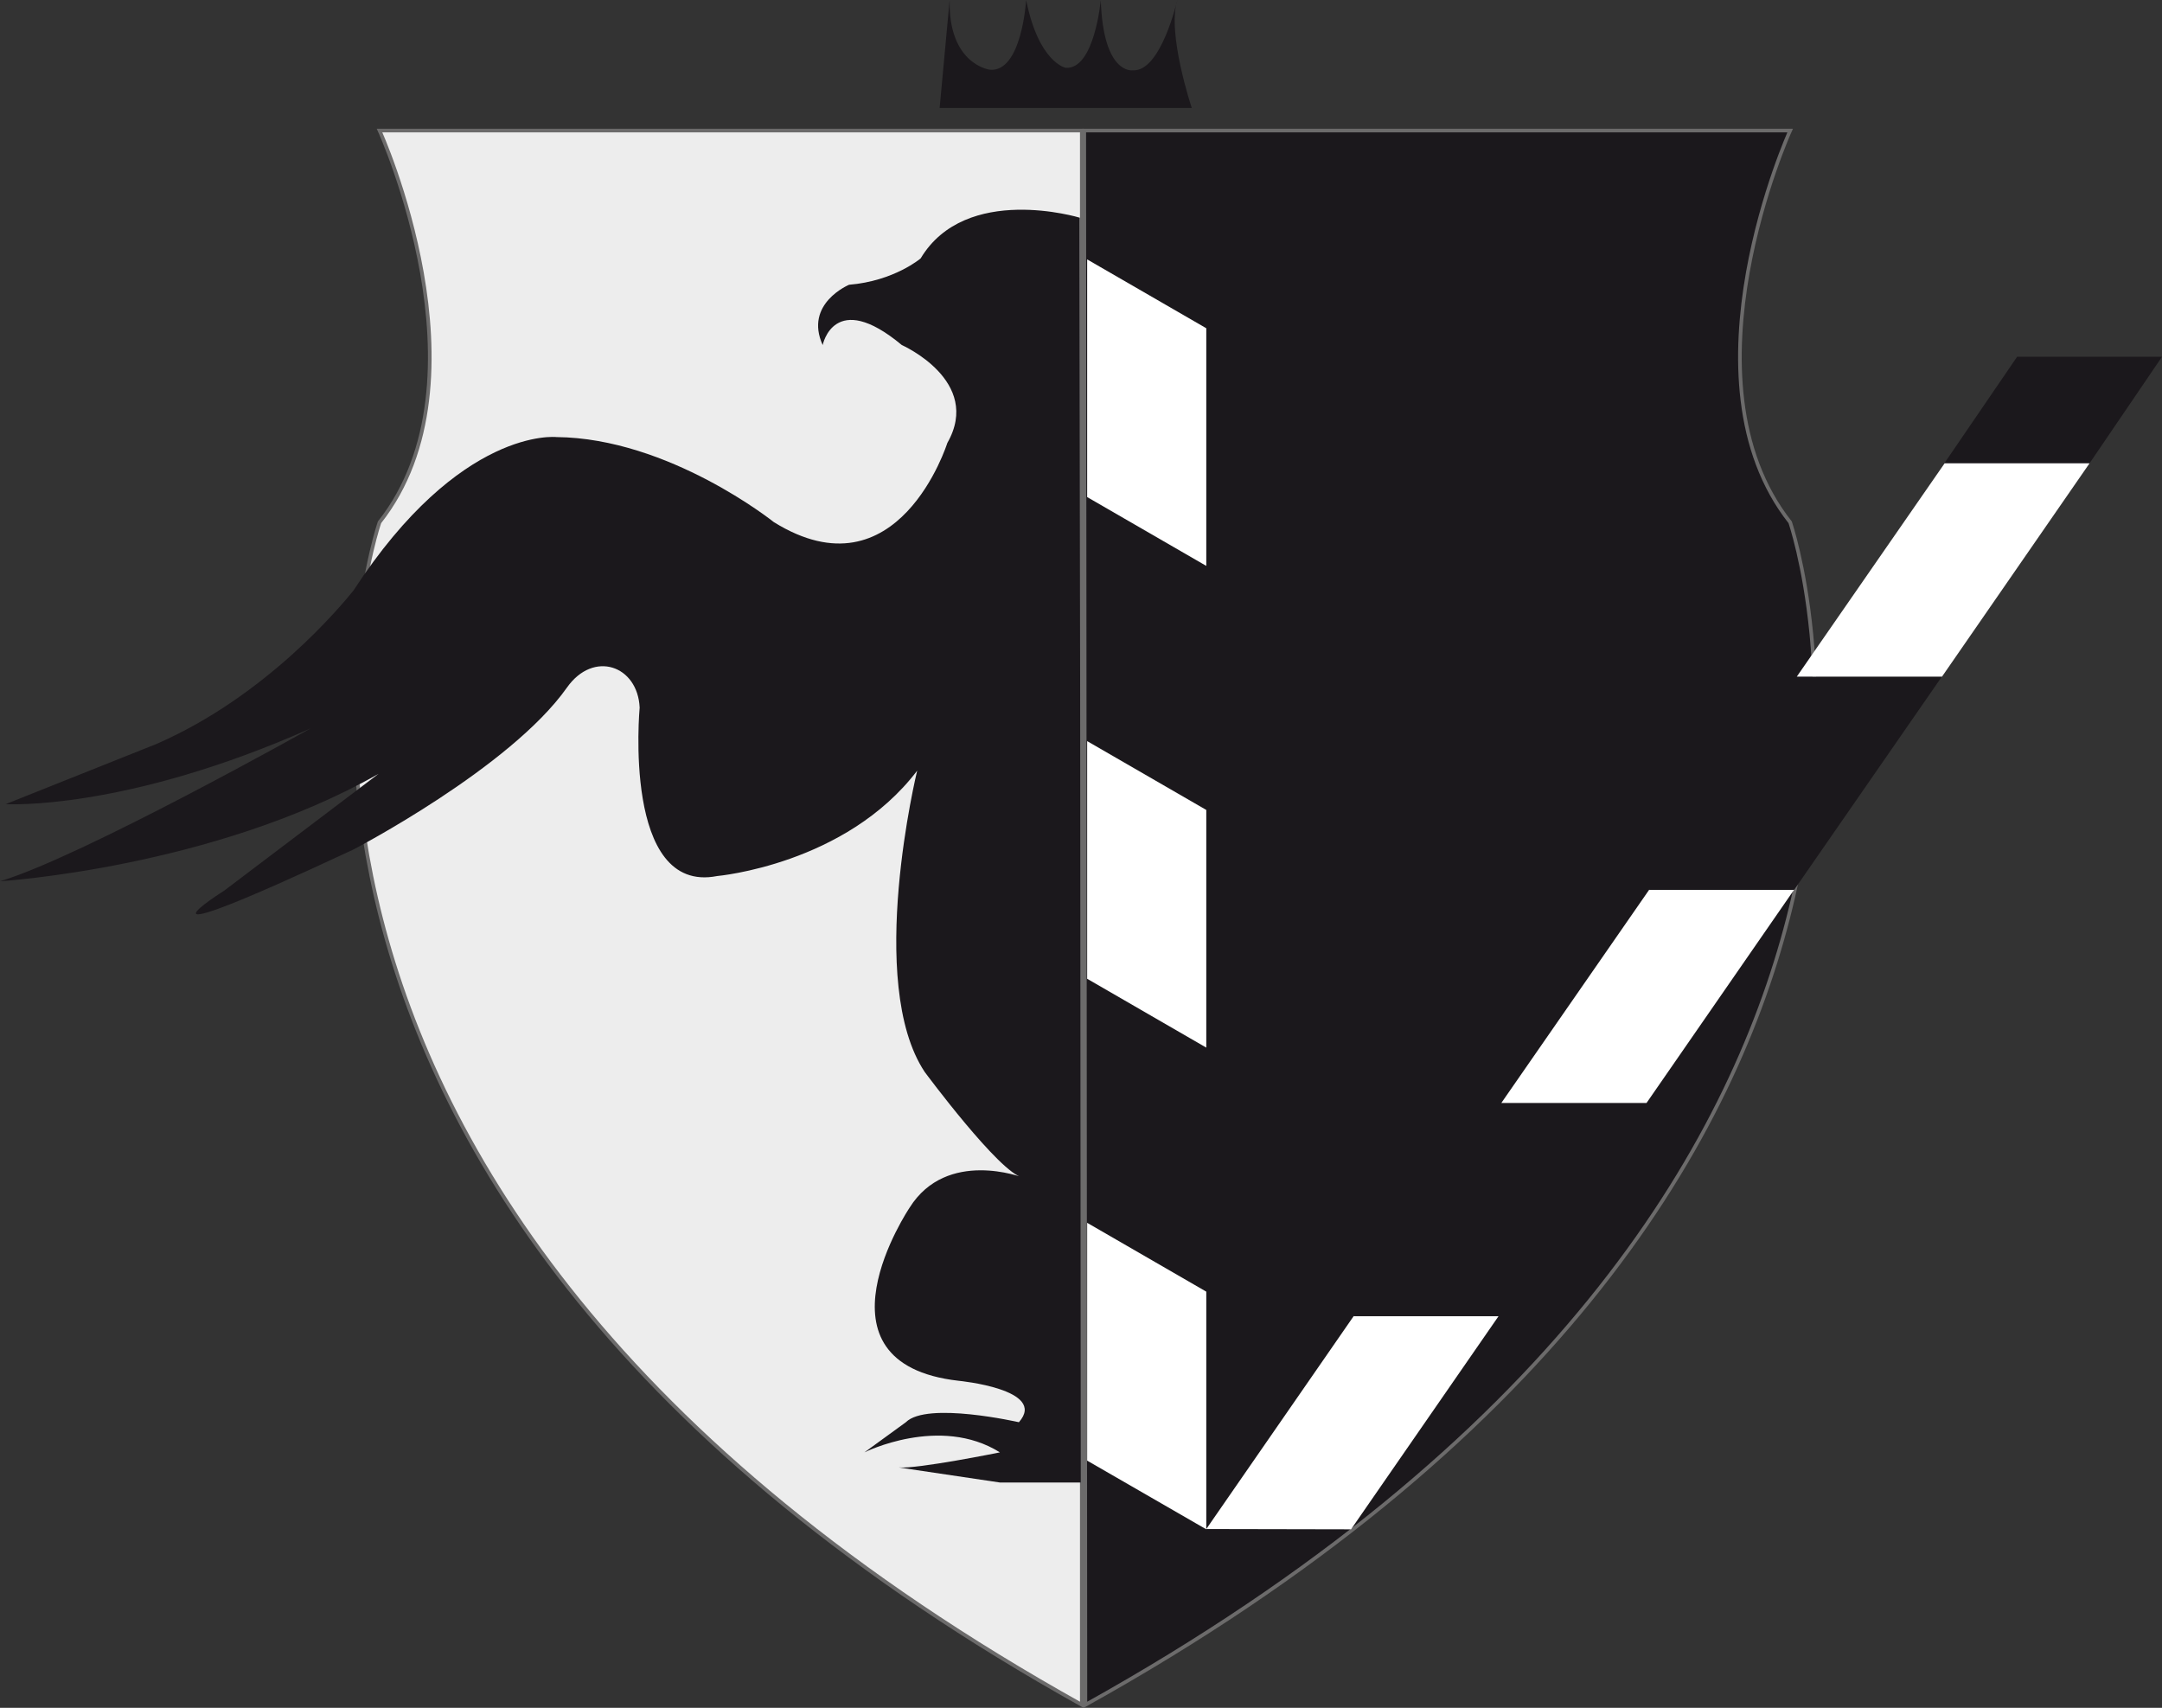
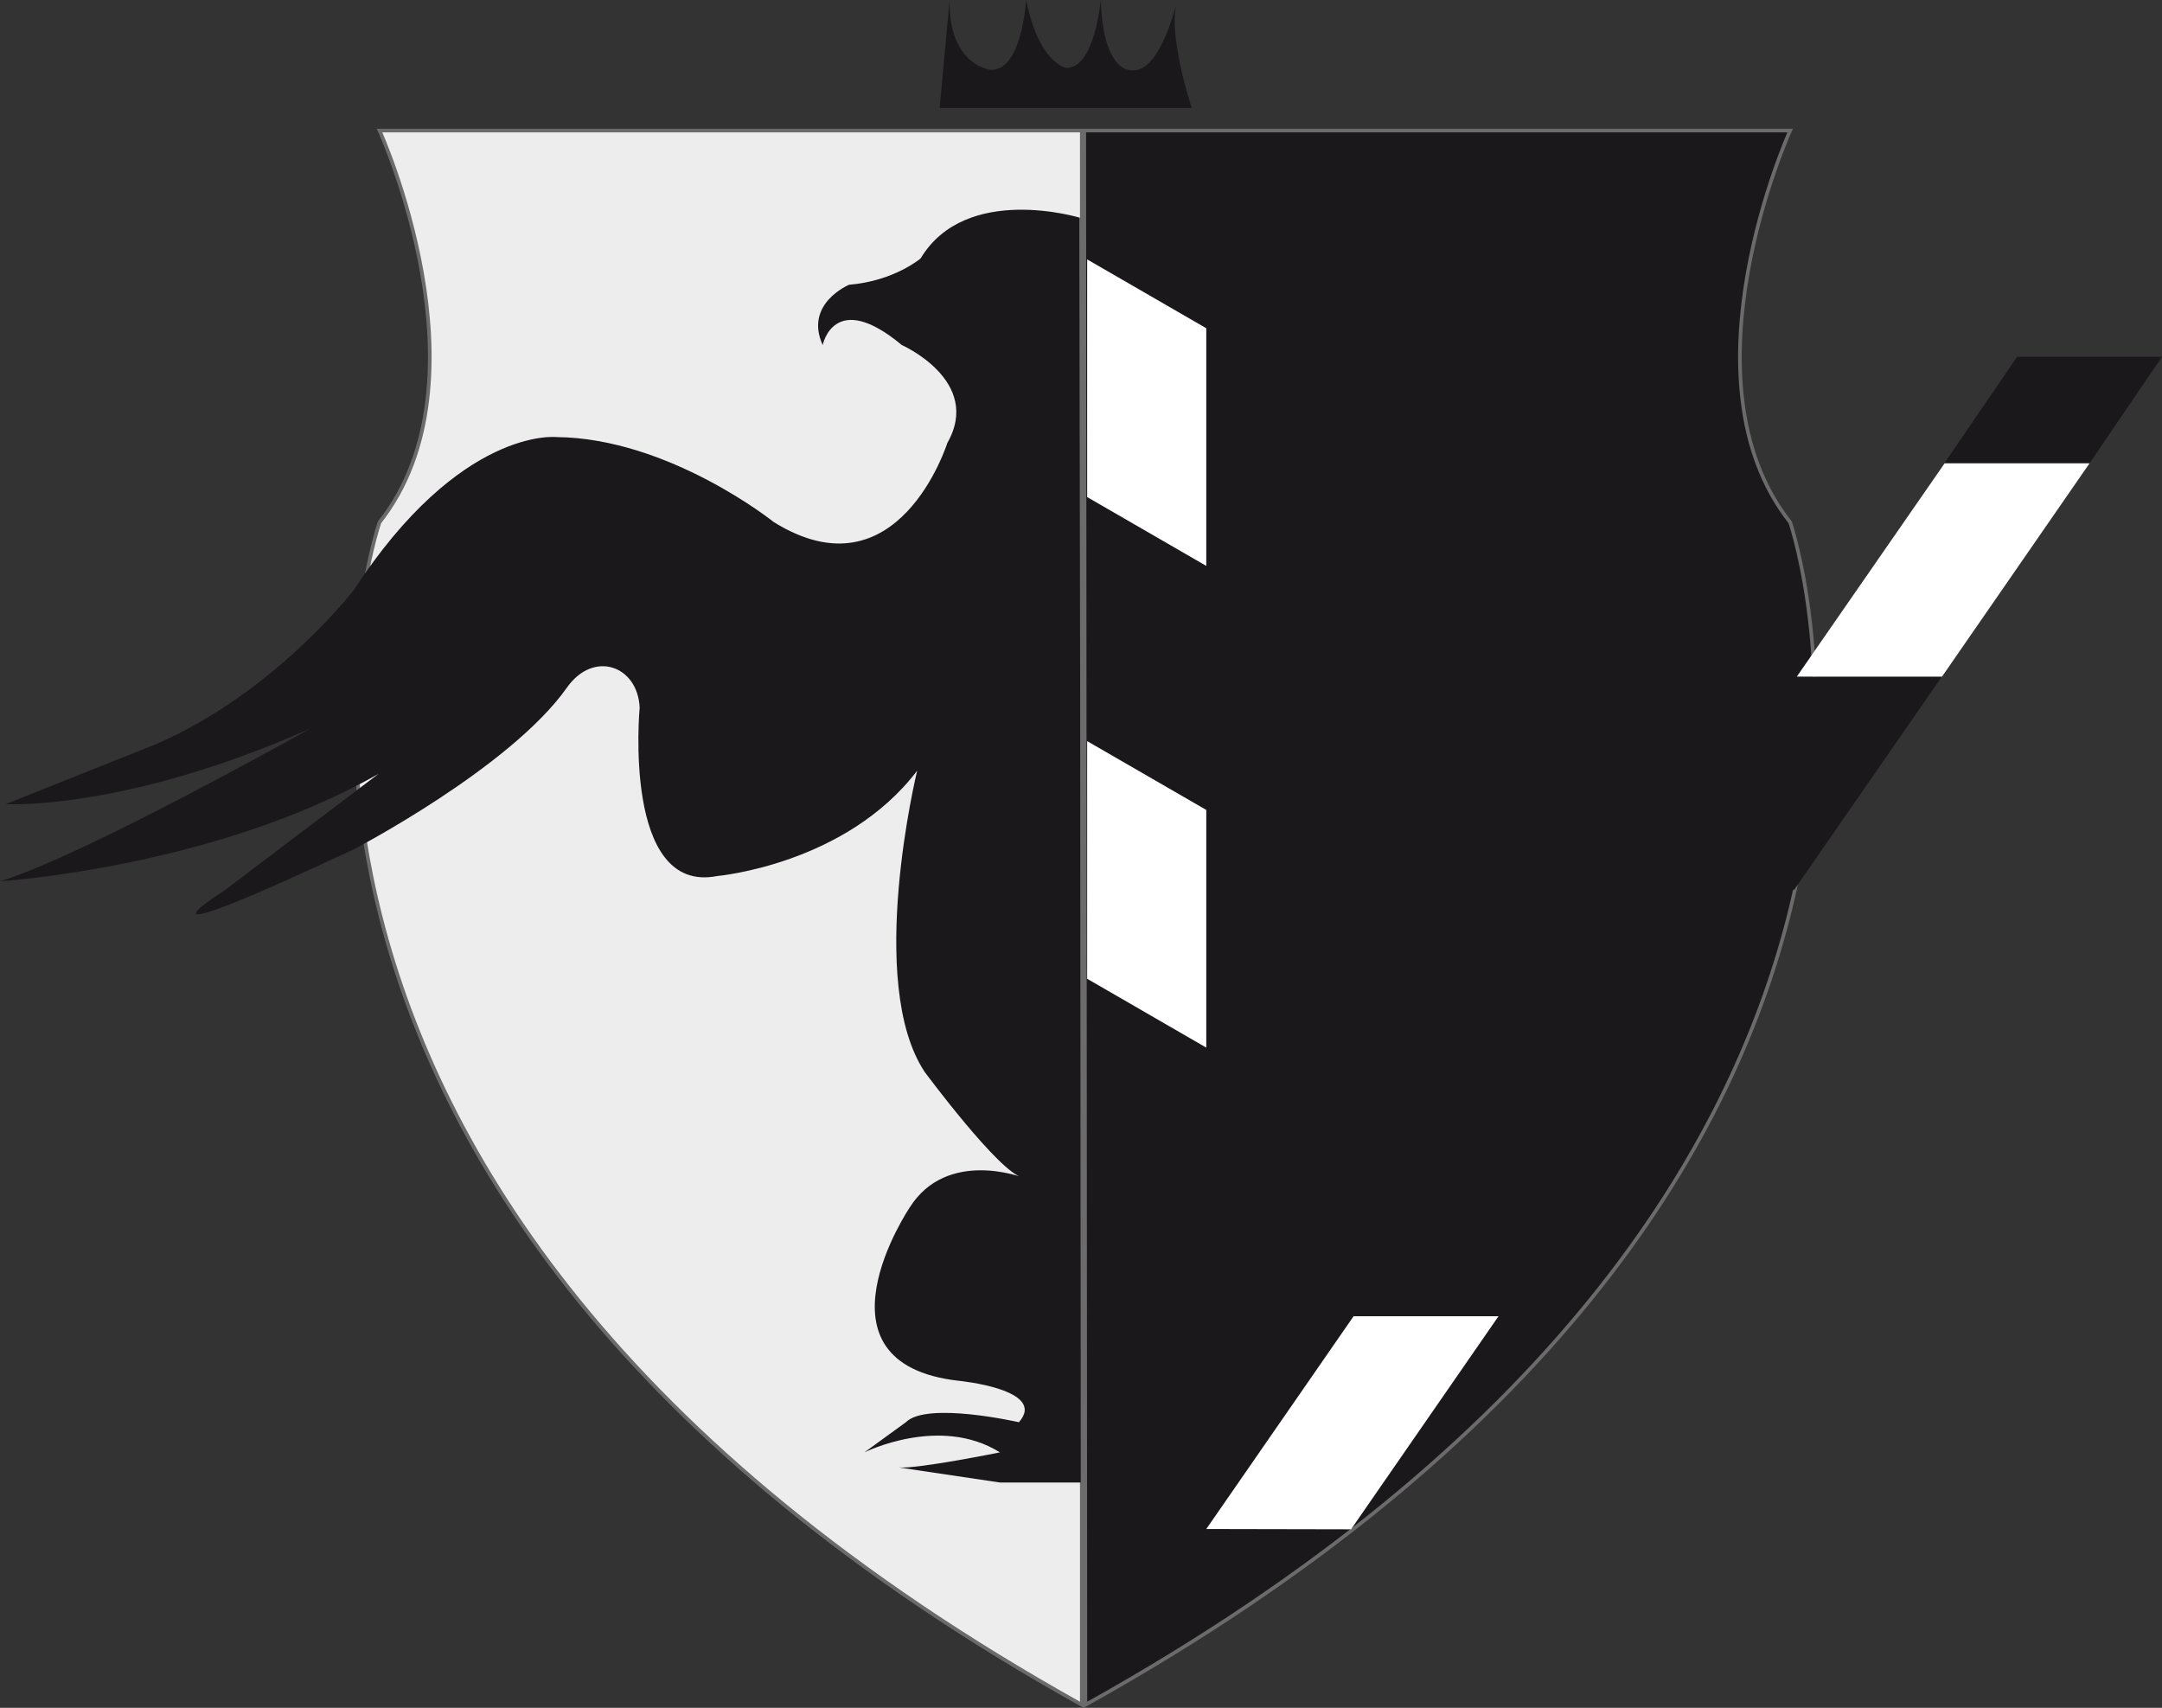
<svg xmlns="http://www.w3.org/2000/svg" id="Calque_1" data-name="Calque 1" viewBox="0 0 149.19 117.85">
  <rect x="0" y="0" width="149.19" height="117.85" fill="#333333" stroke="none" />
  <defs>
    <style>      .cls-1, .cls-2 {        stroke: #6c6b6b;        stroke-width: .25px;      }      .cls-1, .cls-3 {        fill: #1b181c;      }      .cls-2 {        fill: #ededed;      }      .cls-4 {        fill: #fff;      }    </style>
  </defs>
  <path class="cls-2" d="M26.19,9.01s7.8,17.15,0,27.03c0,0-15.86,45.74,48.46,81.6V9.01H26.19Z" />
  <path class="cls-1" d="M123.53,9.01s-7.8,17.15,0,27.03c0,0,15.81,45.74-48.63,81.6l-.08-108.63h48.71Z" />
  <path class="cls-3" d="M74.5,15.02s-7.85-2.39-10.97,2.81c0,0-1.82,1.56-4.94,1.82,0,0-3.12,1.3-1.82,4.16,0,0,.78-3.9,5.46,0,0,0,5.59,2.47,3.14,6.76,0,0-3.39,10.78-11.97,5.46,0,0-7.23-5.8-15.01-5.87,0,0-6.62-.74-14,10.59-.85,1.05-5.99,7.28-13.6,10.59L.39,55.49s8.17.5,21.05-5.23c0,0-15.84,8.89-21.44,10.55,0,0,14.69-.91,26.12-7.41l-10.65,8.06s-8.17,5.15,8.92-2.84c0,0,10.81-5.62,14.73-11.17,1.84-2.61,4.89-1.52,5.02,1.38,0,0-1.21,12.91,5.35,11.62,0,0,8.86-.78,13.8-7.27,0,0-3.57,14.63.52,20.79,0,0,5.2,7.02,6.76,7.28,0,0-5.23-2.01-7.8,2.08,0,0-7.23,10.75,3.38,11.95,0,0,6.17.59,4.16,2.86,0,0-6.35-1.45-7.8,0l-2.86,2.08s5.2-2.6,9.35,0c0,0-5.71,1.16-6.99,1.04l6.99,1.04h5.58l-.07-87.27Z" />
  <path class="cls-3" d="M64.83,7.45h17.41s-1.73-5.14-1-7.45c0,0-1.13,4.98-3.07,4.85,0,0-2.04.35-2.21-4.85,0,0-.43,4.81-2.42,4.68,0,0-1.86-.35-2.73-4.68,0,0-.3,5.02-2.51,4.81,0,0-2.86-.35-2.77-4.81l-.69,7.45Z" />
  <g>
-     <polygon class="cls-4" points="83.24 89.13 83.24 105.53 75.02 100.79 75.02 84.38 83.24 89.13" />
    <polygon class="cls-4" points="83.24 55.89 83.24 72.29 75.02 67.54 75.02 51.14 83.24 55.89" />
    <polygon class="cls-4" points="83.24 22.65 83.24 39.05 75.02 34.3 75.02 17.9 83.24 22.65" />
  </g>
  <polygon class="cls-4" points="93.41 90.82 83.24 105.51 93.23 105.53 103.41 90.82 93.41 90.82" />
  <polygon class="cls-3" points="103.6 76.11 93.41 90.82 103.42 90.82 113.61 76.11 103.6 76.11" />
-   <polygon class="cls-4" points="113.8 61.4 103.6 76.11 113.62 76.11 123.8 61.4 113.8 61.4" />
  <polygon class="cls-3" points="123.99 46.69 113.8 61.4 123.81 61.4 134 46.69 123.99 46.69" />
  <polygon class="cls-3" points="139.19 24.62 134.17 31.97 144.19 31.97 149.19 24.62 139.19 24.62" />
  <polygon class="cls-4" points="134.19 31.97 123.99 46.69 134.01 46.69 144.19 31.97 134.19 31.97" />
</svg>